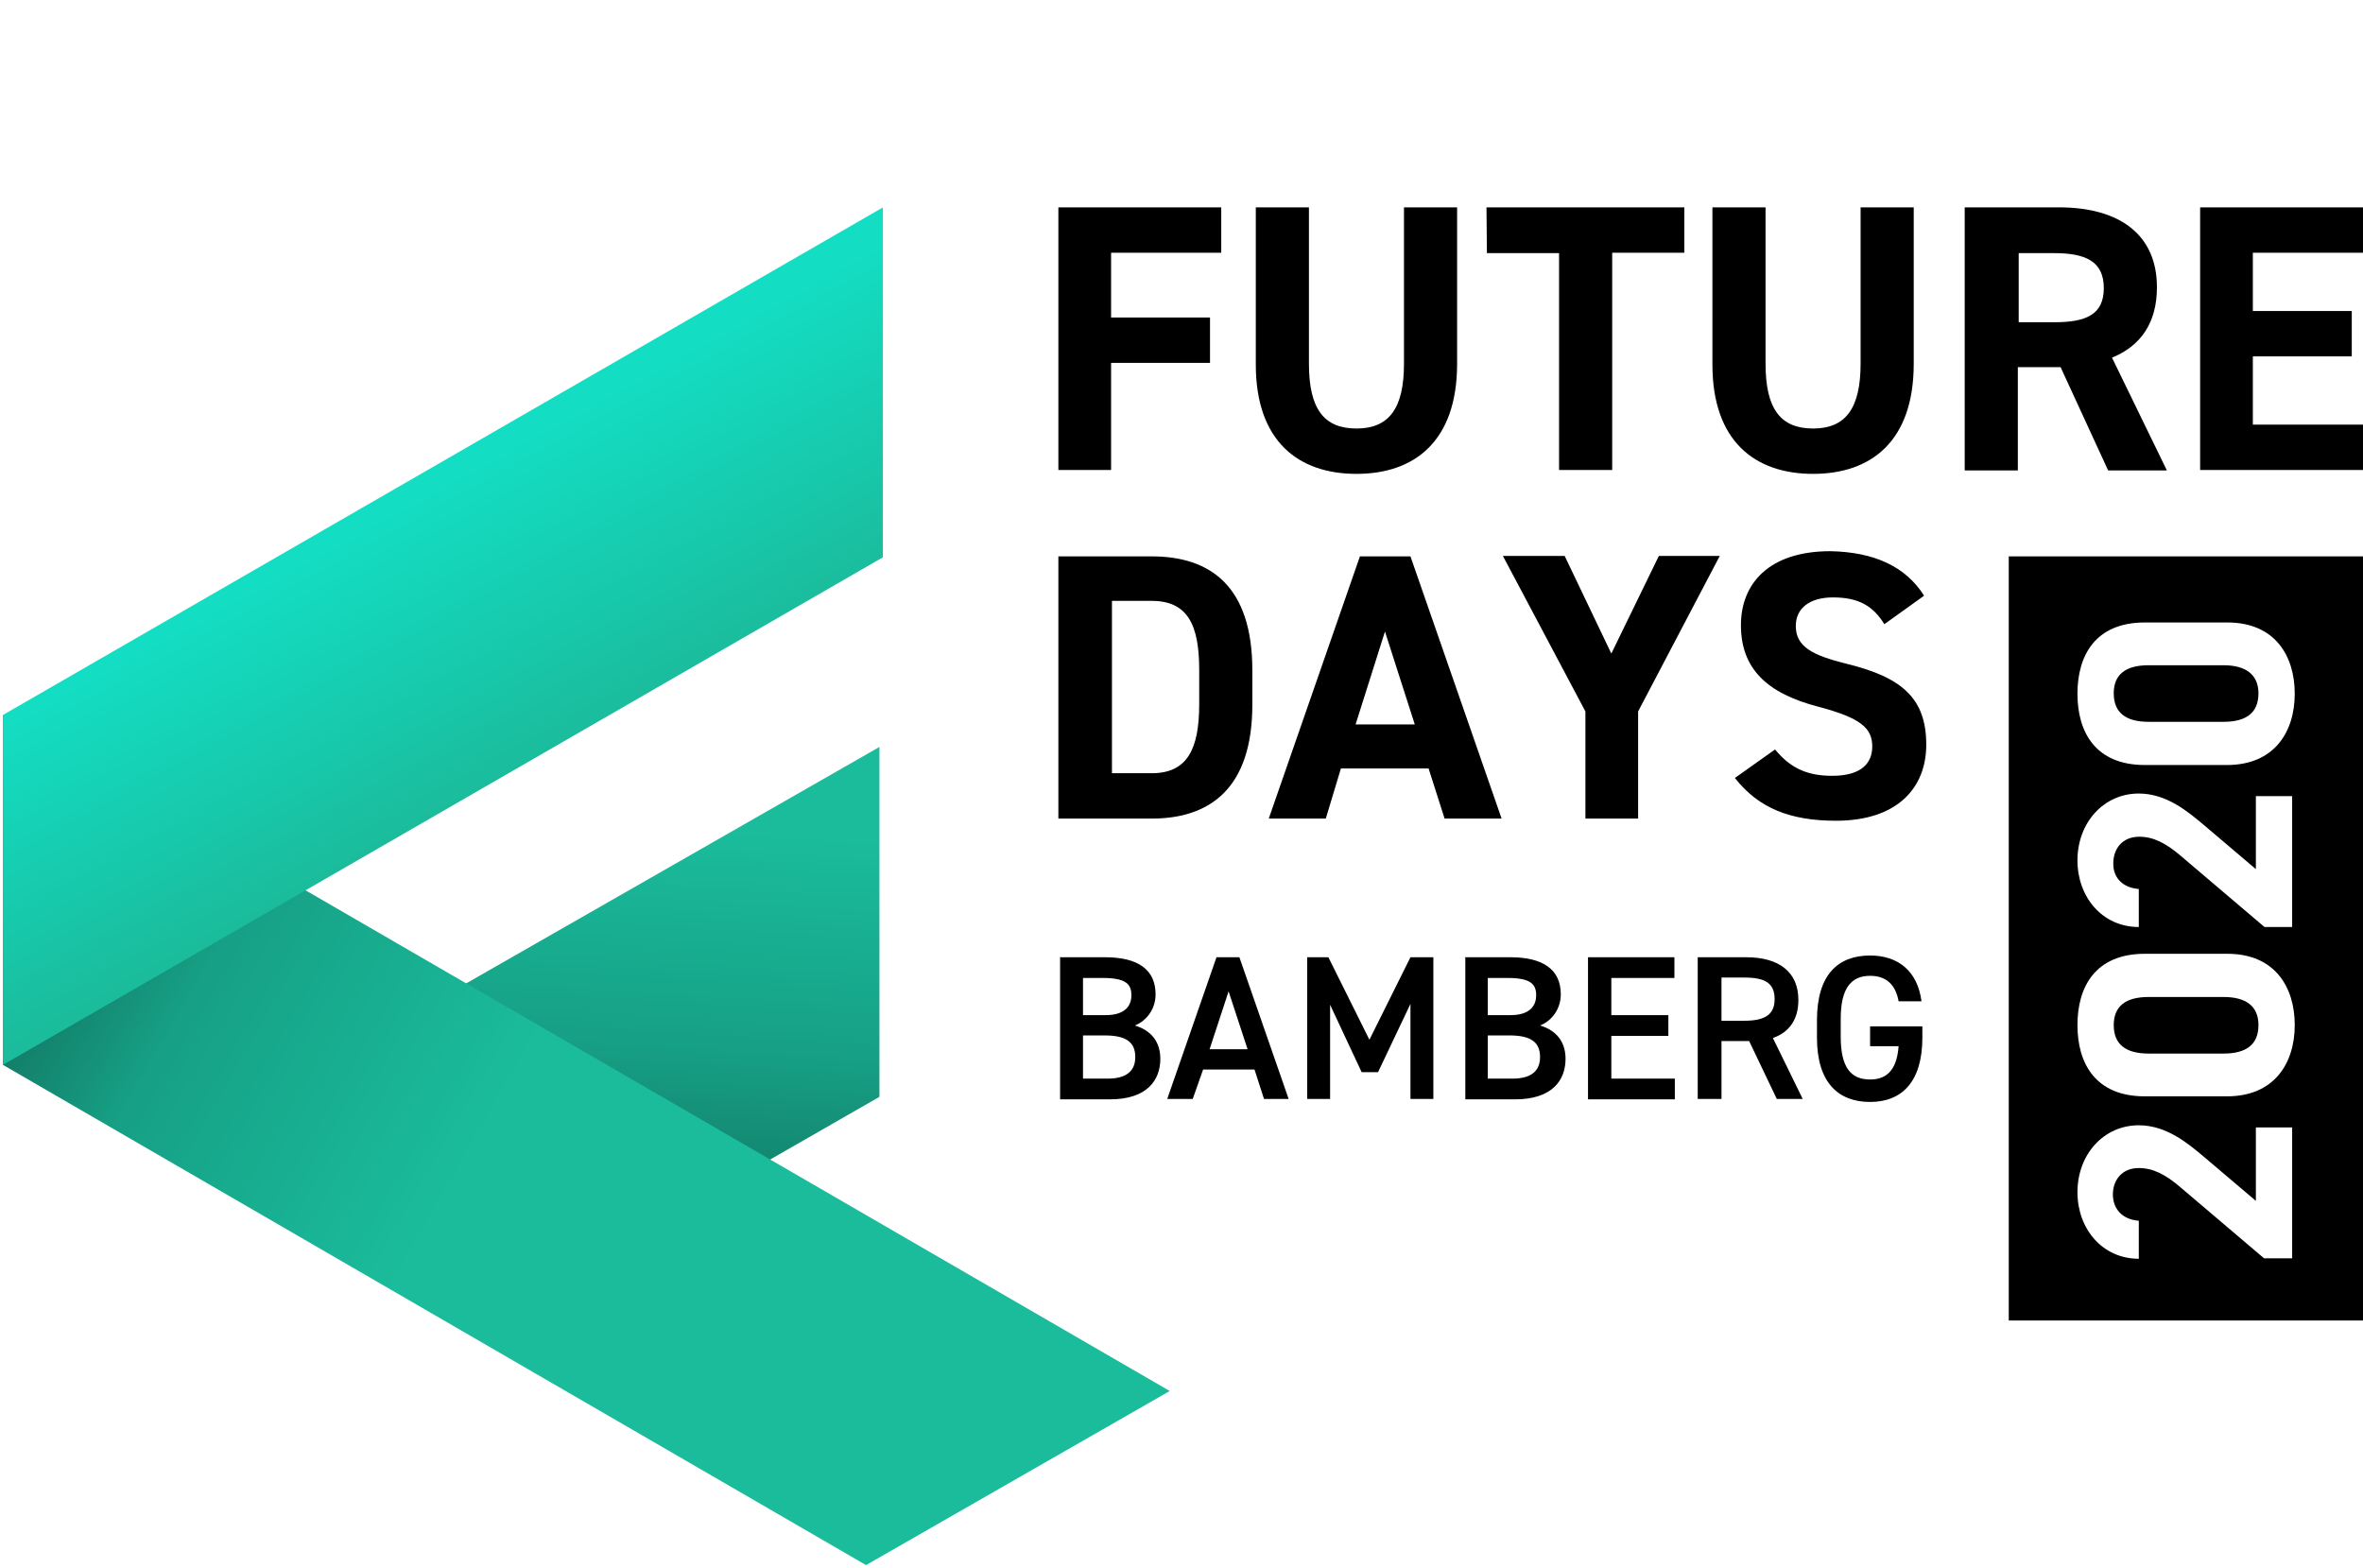
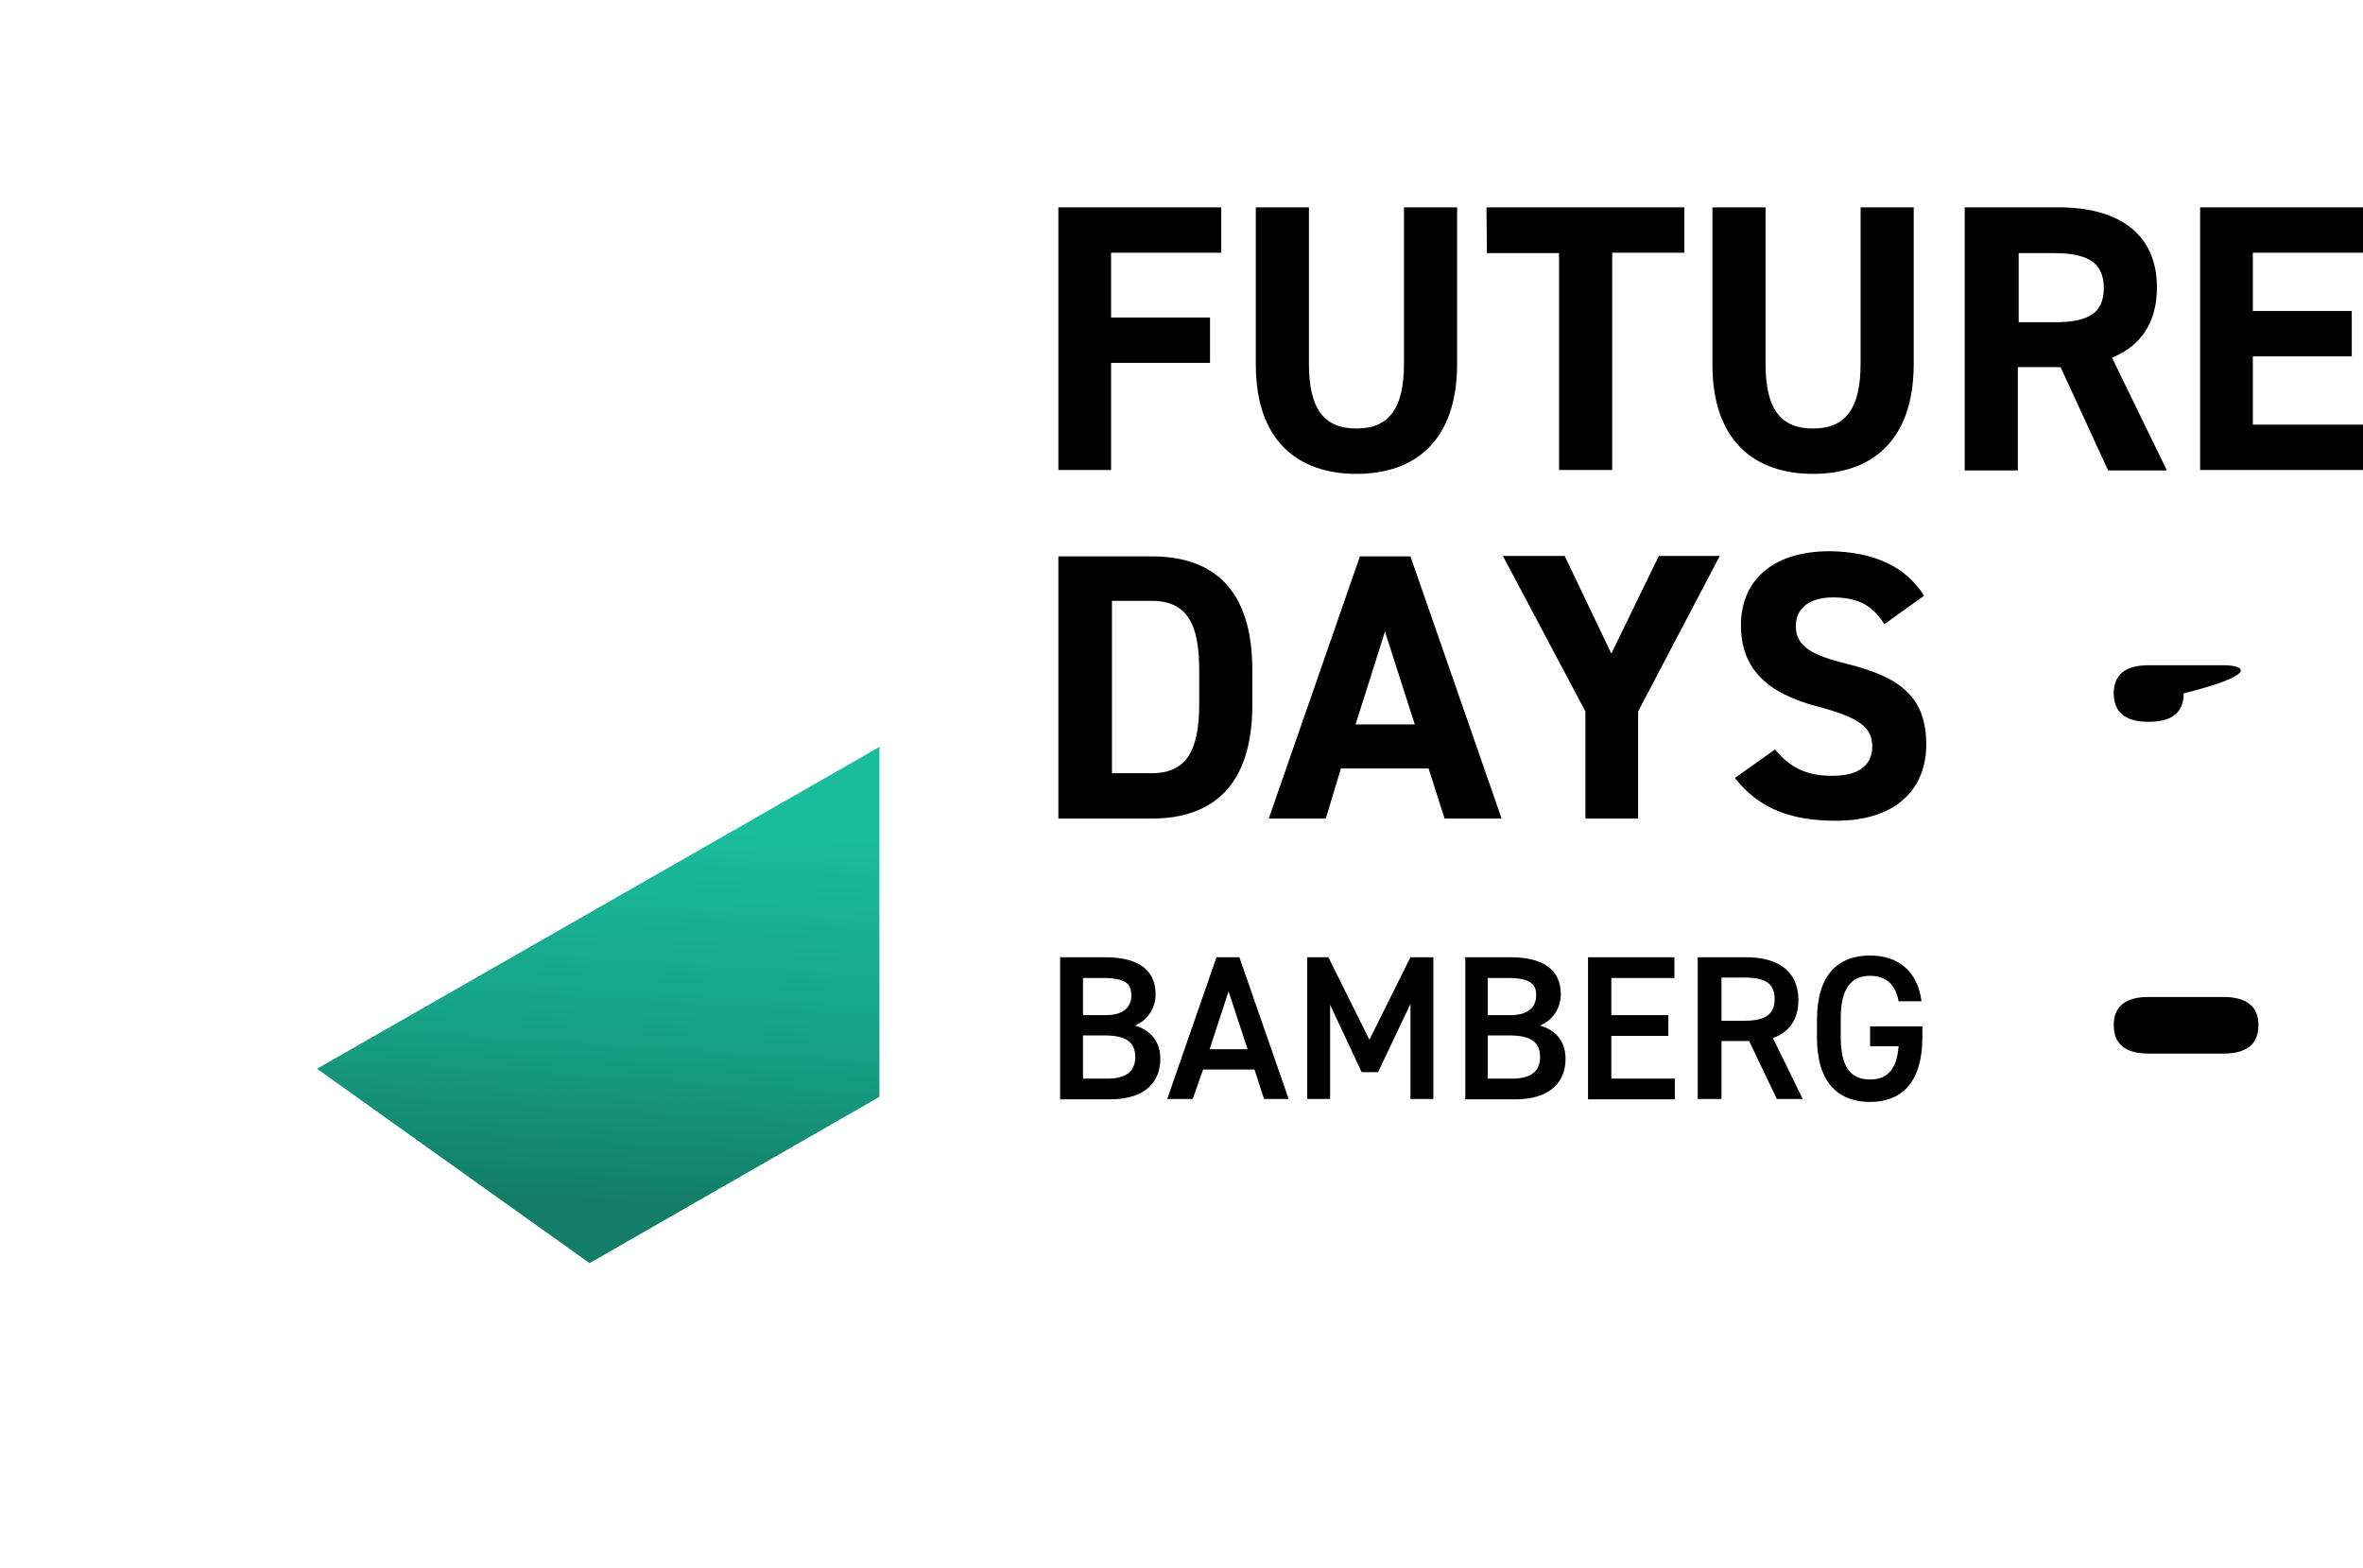
<svg xmlns="http://www.w3.org/2000/svg" width="547px" height="363px" version="1.1" id="Ebene_1" x="0px" y="0px" viewBox="0 0 547 363" style="enable-background:new 0 0 547 363;" xml:space="preserve">
  <style type="text/css">
	.st0{fill-rule:evenodd;clip-rule:evenodd;fill:url(#Rectangle_1_);}
	.st1{fill-rule:evenodd;clip-rule:evenodd;fill:url(#Rectangle-Copy-4_1_);}
	.st2{fill-rule:evenodd;clip-rule:evenodd;fill:url(#Rectangle-Copy-3_1_);}
</style>
  <title>futuredays-2019_logo</title>
  <desc>Created with Sketch.</desc>
  <g id="Page-1">
    <g id="futuredays-2019_logo" transform="translate(-35, 0)">
      <g id="F" transform="translate(0.277, 47.215)">
        <linearGradient id="Rectangle_1_" gradientUnits="userSpaceOnUse" x1="-219.479" y1="1.77" x2="-218.978" y2="1.068" gradientTransform="matrix(35.373 61.268 129.858 -74.973 7757.278 13726.085)">
          <stop offset="0" style="stop-color:#1ABC9C" />
          <stop offset="0.573" style="stop-color:#16A085" />
          <stop offset="1" style="stop-color:#137D68" />
        </linearGradient>
        <polygon id="Rectangle" class="st0" points="108.1,200.2 171.2,245.2 238.3,206.7 238.3,125.7    " />
        <linearGradient id="Rectangle-Copy-4_1_" gradientUnits="userSpaceOnUse" x1="-223.29" y1="-0.651" x2="-223.29" y2="-0.312" gradientTransform="matrix(-35.282 61.11 -270.344 -156.083 -7911.002 13764.869)">
          <stop offset="0" style="stop-color:#1ABC9C" />
          <stop offset="0.705" style="stop-color:#16A085" />
          <stop offset="1" style="stop-color:#137D68" />
        </linearGradient>
-         <polygon id="Rectangle-Copy-4" class="st1" points="305.5,274.8 235.2,315.1 35.4,199.3 35.4,118.3    " />
        <linearGradient id="Rectangle-Copy-3_1_" gradientUnits="userSpaceOnUse" x1="-228.541" y1="-4.023461e-02" x2="-229.507" y2="3.746322e-02" gradientTransform="matrix(-35.141 -60.866 -238.746 137.84 -7910.937 -13838.203)">
          <stop offset="0" style="stop-color:#13DEC4" />
          <stop offset="1" style="stop-color:#1ABC9C" />
        </linearGradient>
-         <polygon id="Rectangle-Copy-3" class="st2" points="239.1,81.8 239.1,0.8 35.4,118.3 35.4,199.3    " />
      </g>
      <path id="Typo" d="M301.6,189.5H280v-60.7h21.6c13.7,0,23.3,7,23.3,26.4v7.9C324.9,182.3,315.3,189.5,301.6,189.5z M301.6,179    c8.2,0,11-5.5,11-16v-7.9c0-10.5-2.7-16-11-16h-9.2V179H301.6z M341.9,189.5h-13.2l21.1-60.7h11.7l21.1,60.7h-13.2l-3.7-11.6    h-20.3L341.9,189.5z M355.6,146.2l-6.8,21.5h13.7L355.6,146.2z M382.9,128.7h14.3l10.8,22.6l11-22.6h14.1l-18.9,36v24.8H402v-24.8    L382.9,128.7z M480.4,137.9l-9.2,6.6c-2.6-4.2-5.9-6.2-11.9-6.2c-5.5,0-8.6,2.6-8.6,6.6c0,4.8,3.8,6.8,11.9,8.8    c12.6,3.1,18.3,7.9,18.3,18.7c0,9.9-6.6,17.6-20.9,17.6c-10.6,0-17.9-2.9-23.4-9.9l9.3-6.6c3.3,4,7,6.1,13.2,6.1    c7,0,9.3-3.1,9.3-6.8c0-4.2-2.6-6.6-12.5-9.2c-11.9-3.1-17.9-8.8-17.9-18.9c0-9.5,6.4-17.1,20.7-17.1    C468.8,127.8,476.1,131.1,480.4,137.9z M280,48h37.7v10.5h-25.5v15h22.9V84h-22.9v24.8H280V48z M360,48h12.3v36.2    c0,18-9.9,25.5-23.3,25.5s-23.3-7.5-23.3-25.3V48H338v36.2c0,10.5,3.5,15,11,15s11-4.6,11-15V48z M379.1,48h45.8v10.5h-16.7v50.3    h-12.3V58.6h-16.7L379.1,48L379.1,48z M465.7,48H478v36.2c0,18-9.9,25.5-23.3,25.5s-23.3-7.5-23.3-25.3V48h12.3v36.2    c0,10.5,3.5,15,11,15s11-4.6,11-15V48z M536.6,108.9H523L512,85h-9.9v23.9h-12.3V48h21.8c13.9,0,22.7,6.2,22.7,18.5    c0,8.3-3.8,13.6-10.4,16.3L536.6,108.9z M502.3,74.6h8.2c7.3,0,11.5-1.7,11.5-7.9s-4.2-8.1-11.5-8.1h-8.2V74.6z M544.3,48H582    v10.5h-25.5V72h22.9v10.5h-22.9v15.8H582v10.5h-37.7V48L544.3,48z M280.2,221.6h10.6c7.7,0,11.7,2.9,11.7,8.6c0,3.3-2,6.1-4.8,7.2    c3.7,1.1,5.9,3.7,5.9,7.7c0,5-3.1,9.4-11.7,9.4h-11.5v-32.8L280.2,221.6L280.2,221.6z M285.7,239.8v9.9h5.7c4.4,0,6.4-1.8,6.4-5    c0-3.5-2.2-5-7.1-5h-5V239.8z M285.7,226.4v8.6h5.3c4,0,5.9-1.8,5.9-4.6c0-2.6-1.3-4-6.6-4H285.7z M311.1,254.4h-5.9l11.4-32.8    h5.3l11.4,32.8h-5.7l-2.2-6.8h-11.9L311.1,254.4z M319.4,229.5l-4.4,13.4h8.8L319.4,229.5z M342.5,221.6l9.5,19.1l9.5-19.1h5.3    v32.8h-5.3v-22l-7.5,15.8h-3.8l-7.3-15.6v21.8h-5.3v-32.8H342.5z M374,221.6h10.6c7.7,0,11.7,2.9,11.7,8.6c0,3.3-2,6.1-4.8,7.2    c3.7,1.1,5.9,3.7,5.9,7.7c0,5-3.1,9.4-11.7,9.4h-11.5v-32.8L374,221.6L374,221.6z M379.4,239.8v9.9h5.7c4.4,0,6.4-1.8,6.4-5    c0-3.5-2.2-5-7.1-5h-5V239.8z M379.4,226.4v8.6h5.3c4,0,5.9-1.8,5.9-4.6c0-2.6-1.3-4-6.6-4H379.4z M402.5,221.6h20.1v4.8H408v8.6    h13.2v4.8H408v9.9h14.7v4.8h-20.1v-32.9H402.5z M452.3,254.4h-6l-6.4-13.4h-6.4v13.4H428v-32.8h11.2c7.5,0,12.1,3.3,12.1,9.9    c0,4.6-2.2,7.5-5.9,8.8L452.3,254.4z M433.5,236.3h5.3c4.6,0,7-1.3,7-5s-2.2-5-7-5h-5.3V236.3z M468.1,237.6H480v2.6    c0,10.3-4.8,14.9-12.1,14.9s-12.3-4.4-12.3-14.9v-4c0-10.6,4.9-15,12.3-15c6.6,0,11,3.7,11.9,10.6h-5.3c-0.7-3.9-2.9-5.9-6.6-5.9    c-4.4,0-6.8,2.9-6.8,9.9v4.2c0,7.2,2.4,9.9,6.8,9.9c4.2,0,6.2-2.6,6.6-7.7h-6.6v-4.6H468.1z" />
      <g>
-         <path d="M549.7,154h-17.3c-5.3,0-8.1,2.1-8.1,6.5c0,4.5,2.8,6.6,8.1,6.6h17.3c5.3,0,8.1-2.1,8.1-6.6     C557.8,156.2,554.9,154,549.7,154z" />
+         <path d="M549.7,154h-17.3c-5.3,0-8.1,2.1-8.1,6.5c0,4.5,2.8,6.6,8.1,6.6c5.3,0,8.1-2.1,8.1-6.6     C557.8,156.2,554.9,154,549.7,154z" />
        <path d="M549.7,230.8h-17.3c-5.3,0-8.1,2.1-8.1,6.5c0,4.5,2.8,6.6,8.1,6.6h17.3c5.3,0,8.1-2.1,8.1-6.6     C557.8,232.9,554.9,230.8,549.7,230.8z" />
-         <path d="M500,128.8v176.9h82V128.8H500z M530.1,205.8v8.8c-8.5,0-14.2-7-14.2-15.4c0-8.8,6.1-15.5,14.2-15.5     c6.5,0,11.5,4.3,15.2,7.4l11.9,10.1v-16.9h8.4v30.3h-6.4l-19.3-16.4c-3.6-3.1-6.5-4.5-9.7-4.5c-4,0-6,2.9-6,6.1     C524.1,203,526.2,205.5,530.1,205.8z M565.5,291.3h-6.4l-19.3-16.4c-3.6-3.1-6.5-4.5-9.7-4.5c-4,0-6,2.9-6,6.1     c0,3.3,2.1,5.8,6,6.1v8.8c-8.5,0-14.2-7-14.2-15.4c0-8.8,6.1-15.5,14.2-15.5c6.5,0,11.5,4.3,15.2,7.4l11.9,10.1v-17h8.4v30.3     H565.5z M550.5,253.8h-19c-11.5,0-15.6-7.7-15.6-16.5s4.1-16.5,15.6-16.5h19.1c11,0,15.6,7.7,15.6,16.5S561.5,253.8,550.5,253.8z      M550.5,177.1h-19c-11.5,0-15.6-7.7-15.6-16.5s4.1-16.5,15.6-16.5h19.1c11,0,15.6,7.7,15.6,16.5     C566.2,169.4,561.5,177.1,550.5,177.1z" />
      </g>
    </g>
  </g>
</svg>